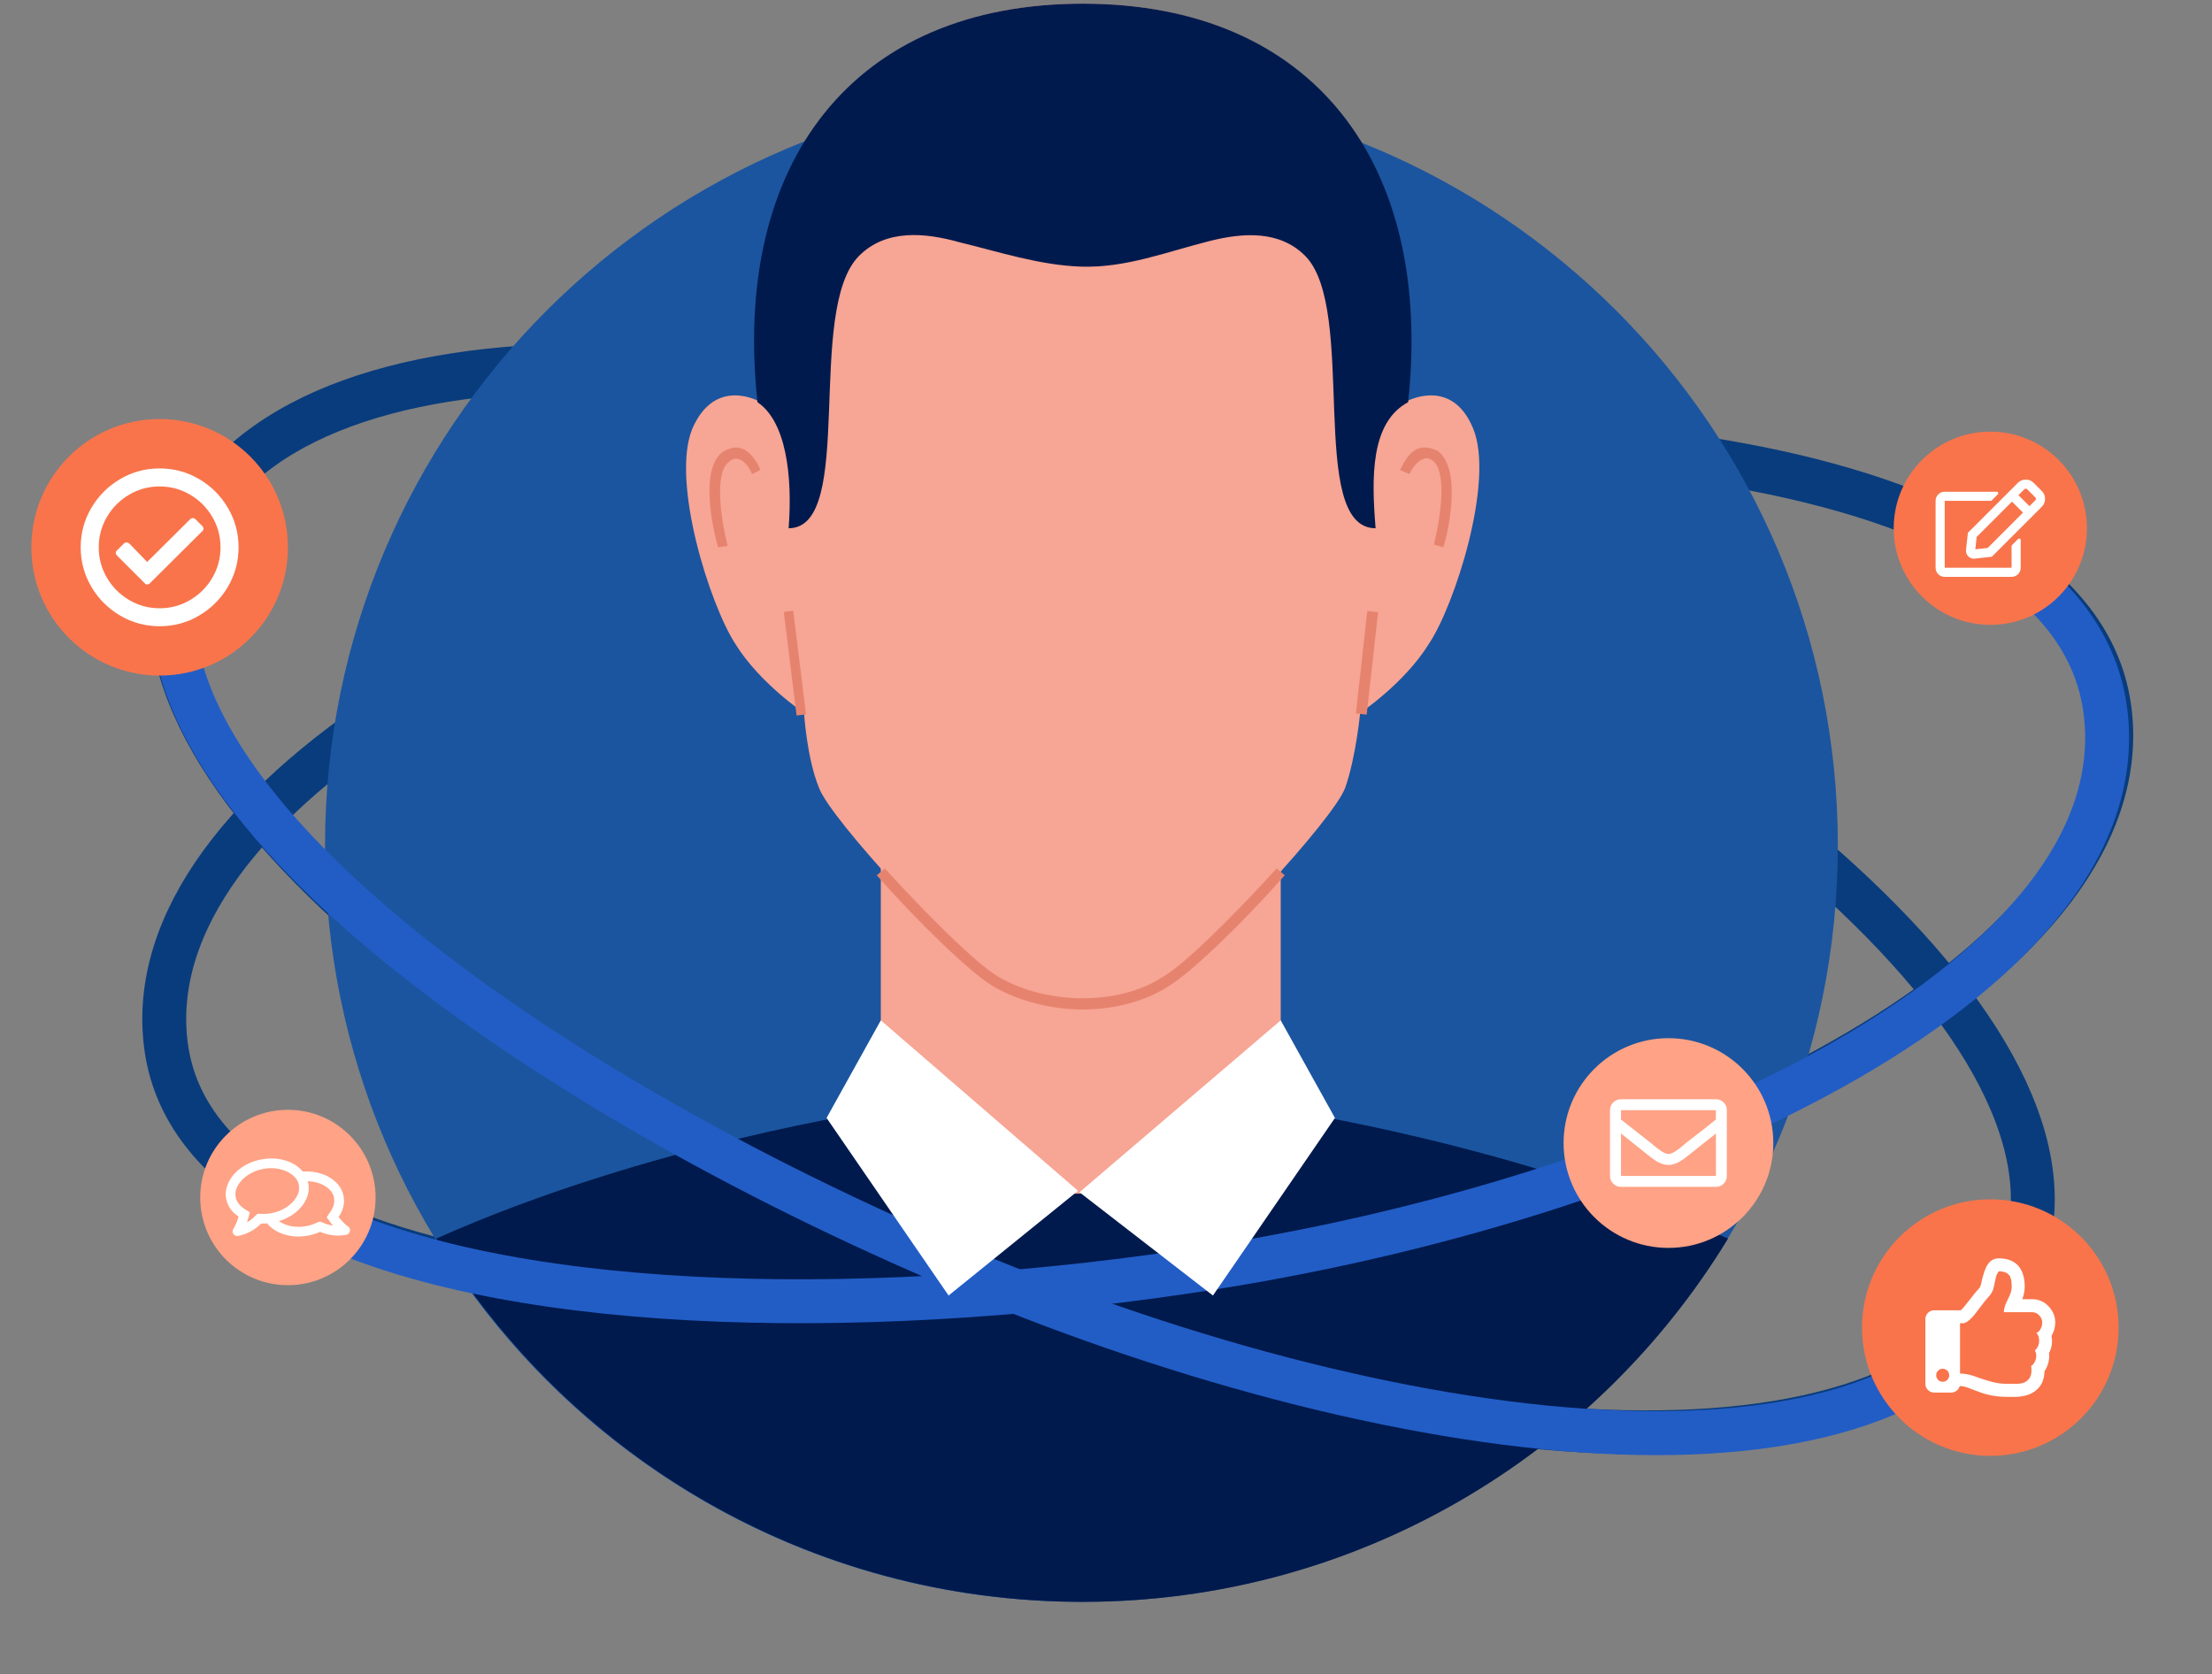
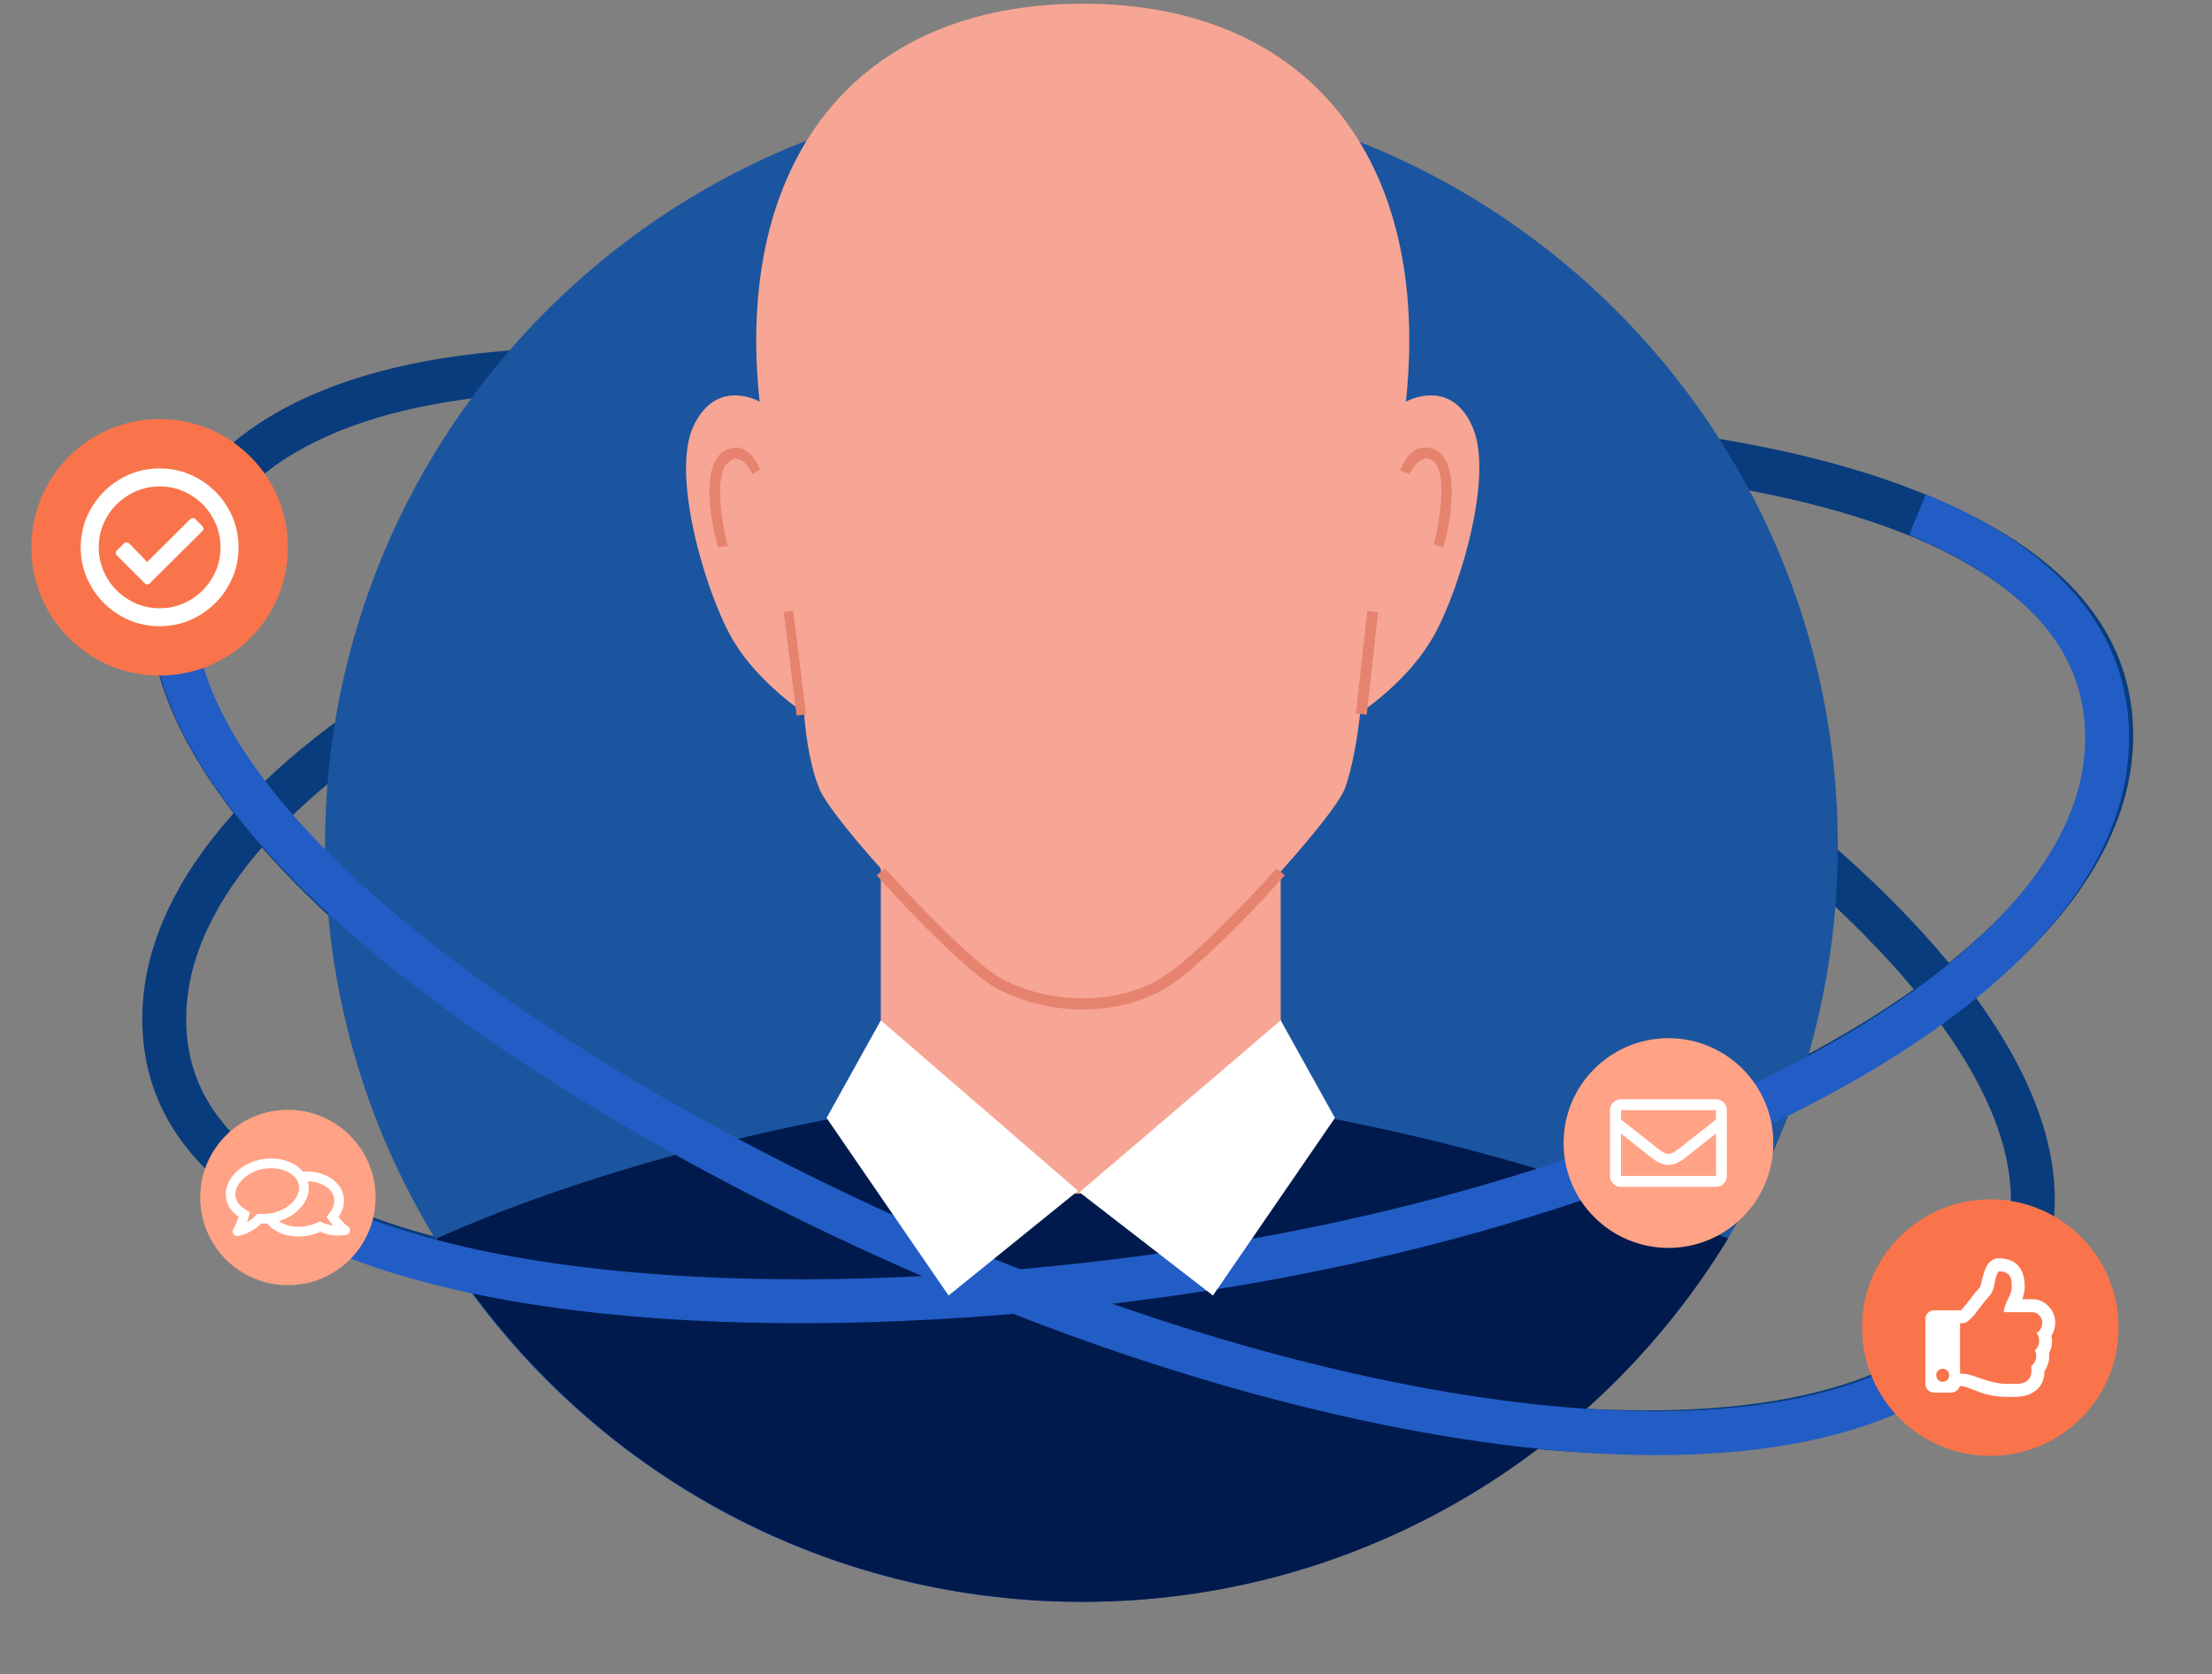
<svg xmlns="http://www.w3.org/2000/svg" width="358" height="271" viewBox="0 0 358 271" fill="none">
  <rect x="0" y="0" width="358" height="271" fill="#808080" stroke="none" />
  <path d="M341.43 114.893C343.948 134.616 328.412 153.869 300.673 170.185C273.262 186.308 235.375 198.625 196.743 204.747C158.045 210.88 116.401 212.248 83.869 206.671C67.591 203.88 53.831 199.389 43.882 193.073C33.986 186.79 28.095 178.872 26.852 169.138C24.325 149.35 39.769 129.394 67.3 112.385C94.519 95.569 132.199 82.559 170.785 76.444C209.439 70.318 251.254 69.652 283.968 75.927C300.337 79.068 314.203 83.904 324.239 90.487C334.235 97.044 340.186 105.149 341.43 114.893Z" stroke="#093C7D" stroke-width="7.105" />
  <path d="M341.201 115.663C335.713 72.685 244.72 63.786 166.838 76.129" stroke="#093C7D" stroke-width="7.105" />
  <path d="M326.402 206.2C318.168 224.299 294.827 232.499 262.654 231.782C230.86 231.073 192.16 221.617 156.085 206.5C119.949 191.357 83.813 170.613 59.081 148.756C46.705 137.819 37.366 126.761 32.228 116.155C27.118 105.606 26.272 95.773 30.336 86.841C38.597 68.683 62.23 59.837 94.591 59.855C126.586 59.873 165.475 68.631 201.507 83.73C237.602 98.856 273.514 120.287 298.034 142.834C310.302 154.116 319.55 165.524 324.622 176.401C329.674 187.236 330.47 197.259 326.402 206.2Z" stroke="#093C7D" stroke-width="7.105" />
-   <path d="M30.291 87.008C48.076 47.915 130.925 53.158 201.888 82.894" stroke="#093C7D" stroke-width="7.105" />
  <path d="M175.024 259.257C242.634 259.257 297.443 204.448 297.443 136.837C297.443 69.227 242.634 14.418 175.024 14.418C107.414 14.418 52.605 69.227 52.605 136.837C52.605 204.448 107.414 259.257 175.024 259.257Z" fill="#1B559F" />
  <path d="M207.276 120.824H142.556V194.1H207.276V120.824Z" fill="#F7A594" />
  <path d="M238.435 69.389C234.948 60.844 227.539 65.007 227.539 65.007C231.68 26.228 212.067 0.594 175.24 0.594C138.412 0.594 118.8 26.228 122.94 65.007C122.94 65.007 115.749 60.844 112.045 69.389C108.558 77.934 114.877 97.871 119.018 104.225C122.94 110.579 130.131 115.399 130.131 115.399C130.131 115.399 130.567 122.629 132.528 127.449C134.272 132.488 155.41 155.274 161.511 158.779C169.574 163.599 181.559 163.599 188.75 158.779C194.852 155.274 215.99 132.488 217.733 127.449C219.476 122.41 220.13 115.399 220.13 115.399C220.13 115.399 227.321 110.579 231.244 104.225C235.384 98.09 241.922 77.934 238.435 69.389Z" fill="#F7A594" />
  <path d="M175.243 163.383C170.197 163.383 164.931 162.067 160.763 159.653C157.033 157.459 148.258 148.903 141.896 141.663L143.212 140.566C149.794 147.806 158.13 156.143 161.641 158.118C169.539 162.725 181.166 162.725 188.187 158.118C191.697 156.143 200.034 147.806 206.615 140.566L207.932 141.663C201.569 148.903 192.794 157.459 189.064 159.653C185.335 162.067 180.289 163.383 175.243 163.383Z" fill="#E6836F" />
  <path d="M128.378 98.851L126.854 99.039L128.921 115.805L130.445 115.617L128.378 98.851Z" fill="#E6836F" />
  <path d="M221.289 98.897L219.445 115.469L221.19 115.663L223.034 99.091L221.289 98.897Z" fill="#E6836F" />
  <path d="M116.227 88.571C115.788 87.255 112.936 76.285 116.885 73.214C118.202 72.336 119.299 72.336 119.957 72.555C121.931 73.214 123.028 75.846 123.028 76.066L121.712 76.724C121.493 76.066 120.615 74.53 119.518 74.311C119.079 74.091 118.421 74.311 117.982 74.749C115.569 76.504 116.666 83.964 117.763 88.352L116.227 88.571Z" fill="#E6836F" />
-   <path d="M233.6 88.572L232.064 88.134C233.161 83.746 234.258 76.287 231.844 74.531C231.186 74.093 230.747 74.093 230.309 74.312C228.992 74.751 228.115 76.725 228.115 76.725L226.579 76.067C226.798 75.848 227.676 73.215 229.651 72.557C230.309 72.338 231.406 72.338 232.722 72.996C236.89 76.287 234.038 87.256 233.6 88.572Z" fill="#E6836F" />
-   <path d="M127.636 85.498C138.606 85.498 130.269 50.176 139.045 41.4C143.432 37.012 149.795 37.671 155.279 39.206C161.642 40.742 168.223 42.936 175.025 43.155C182.264 43.375 188.846 40.742 195.867 38.987C201.132 37.671 207.055 37.232 211.224 41.4C219.78 49.956 211.443 85.498 222.632 85.498C221.974 77.38 221.754 68.385 227.897 65.094C232.066 26.262 212.321 0.594 175.244 0.594C138.167 0.594 118.422 26.262 122.59 65.094C127.198 68.166 128.295 76.941 127.636 85.498Z" fill="#011A4D" />
+   <path d="M233.6 88.572L232.064 88.134C233.161 83.746 234.258 76.287 231.844 74.531C231.186 74.093 230.747 74.093 230.309 74.312C228.992 74.751 228.115 76.725 228.115 76.725L226.579 76.067C226.798 75.848 227.676 73.215 229.651 72.557C230.309 72.338 231.406 72.338 232.722 72.996C236.89 76.287 234.038 87.256 233.6 88.572" fill="#E6836F" />
  <path d="M279.673 200.463C245.009 185.106 207.494 179.621 207.494 179.621C190.162 197.611 157.912 197.83 142.774 179.621C142.774 179.621 105.039 185.106 70.595 200.463C92.095 235.785 130.927 259.259 175.244 259.259C219.341 259.259 258.173 235.785 279.673 200.463Z" fill="#011A4D" />
  <path d="M310.342 83.283C327.546 90.385 338.925 100.823 340.745 115.081C346.124 157.198 272.389 193.099 196.411 205.14C143.484 213.527 84.696 213.123 52.079 197.868" stroke="#225DC6" stroke-width="7.105" />
  <path d="M327.347 204.837C309.824 245.797 227.664 235.6 156.436 205.752C85.207 175.904 12.914 125.095 30.64 86.134" stroke="#225DC6" stroke-width="7.105" />
  <path d="M133.778 180.937L142.554 165.141L174.473 192.729L153.523 209.677L133.778 180.937Z" fill="white" />
  <path d="M216.053 180.937L207.277 165.141L174.709 192.964L196.308 209.677L216.053 180.937Z" fill="white" />
  <path d="M60.788 193.813C60.788 201.651 54.434 208.005 46.596 208.005C38.758 208.005 32.404 201.651 32.404 193.813C32.404 185.975 38.758 179.621 46.596 179.621C54.434 179.621 60.788 185.975 60.788 193.813Z" fill="#FFA285" />
  <path d="M55.798 198.079C56.091 198.333 56.272 198.474 56.344 198.504C56.472 198.589 56.558 198.705 56.611 198.849C56.66 198.994 56.667 199.136 56.627 199.277C56.588 199.419 56.519 199.54 56.416 199.649C56.315 199.758 56.189 199.824 56.041 199.853C54.656 200.12 53.247 199.958 51.809 199.373C51.2 199.646 50.575 199.84 49.936 199.965C48.574 200.228 47.29 200.176 46.083 199.81C44.875 199.445 43.927 198.843 43.236 198.007C42.907 198.027 42.591 198.033 42.278 198.023C41.182 199.096 39.932 199.764 38.526 200.034C38.378 200.064 38.237 200.044 38.102 199.981C37.967 199.919 37.858 199.83 37.769 199.715C37.681 199.6 37.638 199.465 37.641 199.31C37.644 199.155 37.684 199.02 37.763 198.905C37.838 198.79 37.95 198.589 38.092 198.296C38.309 197.813 38.483 197.349 38.618 196.904C37.506 196.167 36.838 195.216 36.611 194.044C36.436 193.129 36.571 192.221 37.016 191.316C37.46 190.414 38.145 189.638 39.069 188.986C39.994 188.334 41.06 187.89 42.275 187.66C43.637 187.4 44.927 187.449 46.145 187.811C47.363 188.173 48.317 188.775 49.008 189.611C50.078 189.539 51.088 189.661 52.043 189.973C52.997 190.286 53.787 190.76 54.419 191.389C55.047 192.017 55.442 192.748 55.6 193.58C55.824 194.752 55.557 195.884 54.797 196.98C55.087 197.342 55.423 197.711 55.804 198.079H55.798ZM42.341 196.457C42.877 196.486 43.41 196.45 43.943 196.348C44.858 196.174 45.675 195.845 46.389 195.367C47.103 194.887 47.642 194.331 48.005 193.699C48.37 193.067 48.488 192.432 48.367 191.79C48.245 191.152 47.896 190.605 47.323 190.151C46.751 189.697 46.043 189.381 45.204 189.2C44.365 189.019 43.486 189.016 42.571 189.193C41.656 189.368 40.84 189.697 40.126 190.174C39.412 190.655 38.872 191.211 38.51 191.843C38.145 192.475 38.026 193.11 38.148 193.751C38.289 194.495 38.74 195.117 39.497 195.611L40.442 196.223L40.126 197.342L39.955 197.839C40.396 197.599 40.81 197.289 41.199 196.904L41.672 196.45L42.337 196.457H42.341ZM54.06 193.86C53.915 193.103 53.441 192.478 52.638 191.981C51.835 191.484 50.891 191.217 49.801 191.184L49.894 191.497C50.058 192.35 49.959 193.185 49.597 194.005C49.235 194.824 48.666 195.558 47.883 196.203C47.103 196.848 46.188 197.329 45.145 197.638C45.707 198.04 46.382 198.313 47.172 198.458C47.962 198.606 48.781 198.596 49.634 198.431C50.167 198.329 50.674 198.165 51.161 197.941L51.776 197.691L52.385 197.938C52.889 198.152 53.389 198.287 53.886 198.346L53.537 197.915L52.869 197.016L53.487 196.101C54.008 195.361 54.195 194.614 54.05 193.857L54.06 193.86Z" fill="white" />
  <path d="M46.596 88.581C46.596 100.047 37.301 109.342 25.835 109.342C14.369 109.342 5.074 100.047 5.074 88.581C5.074 77.115 14.369 67.82 25.835 67.82C37.301 67.82 46.596 77.115 46.596 88.581Z" fill="#F9744B" />
  <path d="M32.223 77.536C34.179 78.686 35.733 80.239 36.883 82.195C38.033 84.152 38.611 86.283 38.611 88.583C38.611 90.884 38.033 93.015 36.883 94.971C35.733 96.927 34.179 98.481 32.223 99.631C30.267 100.782 28.136 101.354 25.835 101.354C23.535 101.354 21.404 100.782 19.448 99.631C17.491 98.481 15.938 96.927 14.788 94.971C13.637 93.015 13.06 90.884 13.06 88.583C13.06 86.283 13.637 84.152 14.788 82.195C15.938 80.239 17.491 78.686 19.448 77.536C21.404 76.385 23.535 75.812 25.835 75.812C28.136 75.812 30.267 76.385 32.223 77.536ZM20.909 80.06C19.399 80.948 18.195 82.147 17.312 83.657C16.423 85.166 15.982 86.812 15.982 88.588C15.982 90.365 16.423 92.005 17.312 93.52C18.2 95.029 19.399 96.228 20.909 97.117C22.418 98.005 24.064 98.447 25.835 98.447C27.607 98.447 29.253 98.005 30.762 97.117C32.272 96.228 33.476 95.029 34.359 93.52C35.247 92.01 35.689 90.365 35.689 88.588C35.689 86.812 35.247 85.171 34.359 83.657C33.471 82.147 32.272 80.948 30.762 80.06C29.253 79.171 27.607 78.73 25.835 78.73C24.064 78.73 22.418 79.171 20.909 80.06ZM32.937 85.579C32.937 85.744 32.869 85.875 32.738 85.972L24.258 94.398C24.127 94.53 23.976 94.597 23.816 94.597C23.656 94.597 23.52 94.53 23.423 94.398L18.938 89.913C18.807 89.782 18.739 89.632 18.739 89.472C18.739 89.311 18.807 89.176 18.938 89.079L20.074 87.948C20.171 87.85 20.302 87.797 20.467 87.797C20.632 87.797 20.777 87.846 20.909 87.948L23.816 90.952L30.816 84.001C30.913 83.904 31.044 83.851 31.209 83.851C31.374 83.851 31.519 83.919 31.65 84.05L32.733 85.132C32.864 85.263 32.932 85.414 32.932 85.574L32.937 85.579Z" fill="white" />
  <path d="M342.883 214.87C342.883 226.336 333.588 235.631 322.122 235.631C310.656 235.631 301.361 226.336 301.361 214.87C301.361 203.404 310.656 194.109 322.122 194.109C333.588 194.109 342.883 203.404 342.883 214.87Z" fill="#F9744B" />
  <path d="M331.628 218.991C331.687 219.489 331.65 220 331.519 220.525C331.388 221.05 331.175 221.516 330.886 221.928C330.858 223.213 330.447 224.204 329.659 224.905C328.813 225.693 327.573 226.086 325.935 226.086H324.971C323.745 226.086 322.623 225.955 321.6 225.693C321.016 225.548 320.288 225.299 319.41 224.946C318.885 224.742 318.505 224.598 318.27 224.507C317.89 224.39 317.523 224.331 317.175 224.331C317.089 224.625 316.921 224.869 316.672 225.077C316.423 225.281 316.138 225.385 315.817 225.385H313.016C312.636 225.385 312.31 225.245 312.03 224.969C311.754 224.693 311.613 224.362 311.613 223.982V213.471C311.613 213.09 311.754 212.765 312.03 212.484C312.306 212.208 312.636 212.068 313.016 212.068H317.351C317.641 211.805 318.138 211.213 318.84 210.294C319.541 209.375 320.053 208.755 320.374 208.434C320.491 208.316 320.623 207.896 320.768 207.163C321.03 206.113 321.292 205.353 321.555 204.886C322.021 204.067 322.664 203.66 323.483 203.66C324.795 203.66 325.818 204.027 326.546 204.755C327.306 205.543 327.686 206.71 327.686 208.258C327.686 208.927 327.555 209.602 327.293 210.271H328.867C329.917 210.271 330.809 210.651 331.537 211.412C332.266 212.172 332.632 213.045 332.632 214.041C332.632 214.801 332.429 215.529 332.017 216.231C332.22 217.195 332.089 218.113 331.623 218.991H331.628ZM315.161 221.837C314.957 221.634 314.708 221.53 314.414 221.53C314.12 221.53 313.876 221.634 313.668 221.837C313.464 222.041 313.36 222.29 313.36 222.584C313.36 222.878 313.464 223.123 313.668 223.331C313.871 223.534 314.12 223.638 314.414 223.638C314.708 223.638 314.953 223.534 315.161 223.331C315.365 223.127 315.469 222.878 315.469 222.584C315.469 222.29 315.365 222.046 315.161 221.837ZM330.03 217.086C330.044 216.516 329.89 216.059 329.569 215.706C329.772 215.706 329.985 215.529 330.202 215.181C330.42 214.833 330.533 214.452 330.533 214.041C330.533 213.629 330.37 213.253 330.053 212.9C329.732 212.552 329.338 212.375 328.872 212.375H324.315C324.315 212.027 324.388 211.66 324.532 211.28C324.591 211.077 324.722 210.769 324.926 210.362C325.13 209.955 325.274 209.633 325.365 209.398C325.51 209.018 325.582 208.638 325.582 208.258C325.582 207.497 325.496 206.945 325.32 206.592C324.998 206.036 324.388 205.76 323.483 205.76C323.338 205.936 323.207 206.185 323.089 206.502C323.03 206.678 322.958 206.986 322.872 207.42C322.754 208.004 322.654 208.443 322.564 208.733C322.387 209.199 322.139 209.593 321.817 209.914C321.582 210.149 321.161 210.674 320.546 211.489C319.903 212.366 319.424 212.964 319.102 213.285C318.546 213.869 318.08 214.163 317.7 214.163H317.22V222.308C317.718 222.308 318.256 222.38 318.84 222.525C319.188 222.611 319.718 222.788 320.415 223.05C321.292 223.34 321.962 223.548 322.428 223.661C323.216 223.865 323.989 223.969 324.75 223.969H326.37C327.216 223.969 327.845 223.752 328.252 223.313C328.718 222.846 328.881 222.1 328.732 221.077C329.08 220.874 329.329 220.516 329.478 220.005C329.623 219.493 329.582 219.018 329.347 218.579C329.786 218.14 330.012 217.638 330.026 217.068L330.03 217.086Z" fill="white" />
-   <path d="M337.757 85.495C337.757 94.13 330.757 101.13 322.122 101.13C313.487 101.13 306.486 94.13 306.486 85.495C306.486 76.86 313.487 69.859 322.122 69.859C330.757 69.859 337.757 76.86 337.757 85.495Z" fill="#F9744B" />
-   <path d="M325.626 88.229L326.61 87.245C326.693 87.162 326.783 87.141 326.887 87.184C326.991 87.223 327.041 87.306 327.041 87.428V91.886C327.041 92.296 326.898 92.644 326.61 92.932C326.323 93.219 325.974 93.363 325.565 93.363H314.741C314.332 93.363 313.983 93.219 313.696 92.932C313.408 92.644 313.265 92.296 313.265 91.886V81.062C313.265 80.653 313.408 80.305 313.696 80.017C313.983 79.73 314.332 79.586 314.741 79.586H323.165C323.269 79.586 323.341 79.636 323.381 79.741C323.42 79.845 323.402 79.935 323.32 80.017L322.335 81.001C322.292 81.041 322.242 81.062 322.181 81.062H314.741V91.886H325.565V88.38C325.565 88.319 325.586 88.269 325.626 88.226V88.229ZM330.454 82.018L322.368 90.104L319.602 90.413C319.192 90.453 318.844 90.331 318.556 90.043C318.269 89.756 318.147 89.407 318.186 88.998L318.495 86.232L326.581 78.146C326.93 77.797 327.354 77.621 327.857 77.621C328.36 77.621 328.784 77.797 329.132 78.146L330.454 79.468C330.802 79.816 330.978 80.24 330.978 80.743C330.978 81.246 330.802 81.67 330.454 82.018ZM327.411 82.97L325.629 81.188L319.91 86.907L319.695 88.905L321.692 88.689L327.411 82.97ZM329.409 80.509L328.087 79.187C328.026 79.126 327.95 79.094 327.857 79.094C327.763 79.094 327.688 79.126 327.627 79.187L326.675 80.139L328.457 81.921L329.409 80.969C329.47 80.908 329.502 80.833 329.502 80.739C329.502 80.646 329.47 80.57 329.409 80.509Z" fill="white" />
  <path d="M287 184.999C287 194.372 279.401 201.971 270.028 201.971C260.655 201.971 253.057 194.372 253.057 184.999C253.057 175.626 260.655 168.027 270.028 168.027C279.401 168.027 287 175.626 287 184.999Z" fill="#FFA285" />
  <path d="M278.967 178.426C279.313 178.772 279.483 179.191 279.483 179.682V190.319C279.483 190.811 279.31 191.23 278.967 191.576C278.624 191.922 278.202 192.091 277.711 192.091H262.345C261.854 192.091 261.435 191.918 261.089 191.576C260.743 191.23 260.573 190.814 260.573 190.319V179.682C260.573 179.191 260.746 178.772 261.089 178.426C261.435 178.08 261.854 177.91 262.345 177.91H277.711C278.202 177.91 278.621 178.083 278.967 178.426ZM262.349 179.682V181.195C263.211 181.884 264.872 183.189 267.333 185.11L267.666 185.404C268.157 185.823 268.552 186.117 268.846 186.29C269.313 186.609 269.708 186.771 270.026 186.771C270.345 186.771 270.739 186.612 271.207 186.29C271.501 186.117 271.895 185.823 272.387 185.404L272.719 185.11C275.18 183.213 276.842 181.908 277.704 181.195V179.682H262.339H262.349ZM277.714 190.319V183.452L273.429 186.851C272.813 187.367 272.307 187.737 271.916 187.959C271.252 188.353 270.625 188.55 270.033 188.55C269.441 188.55 268.801 188.353 268.112 187.959C267.742 187.737 267.24 187.367 266.599 186.851L262.352 183.452V190.319H277.717H277.714Z" fill="white" />
</svg>